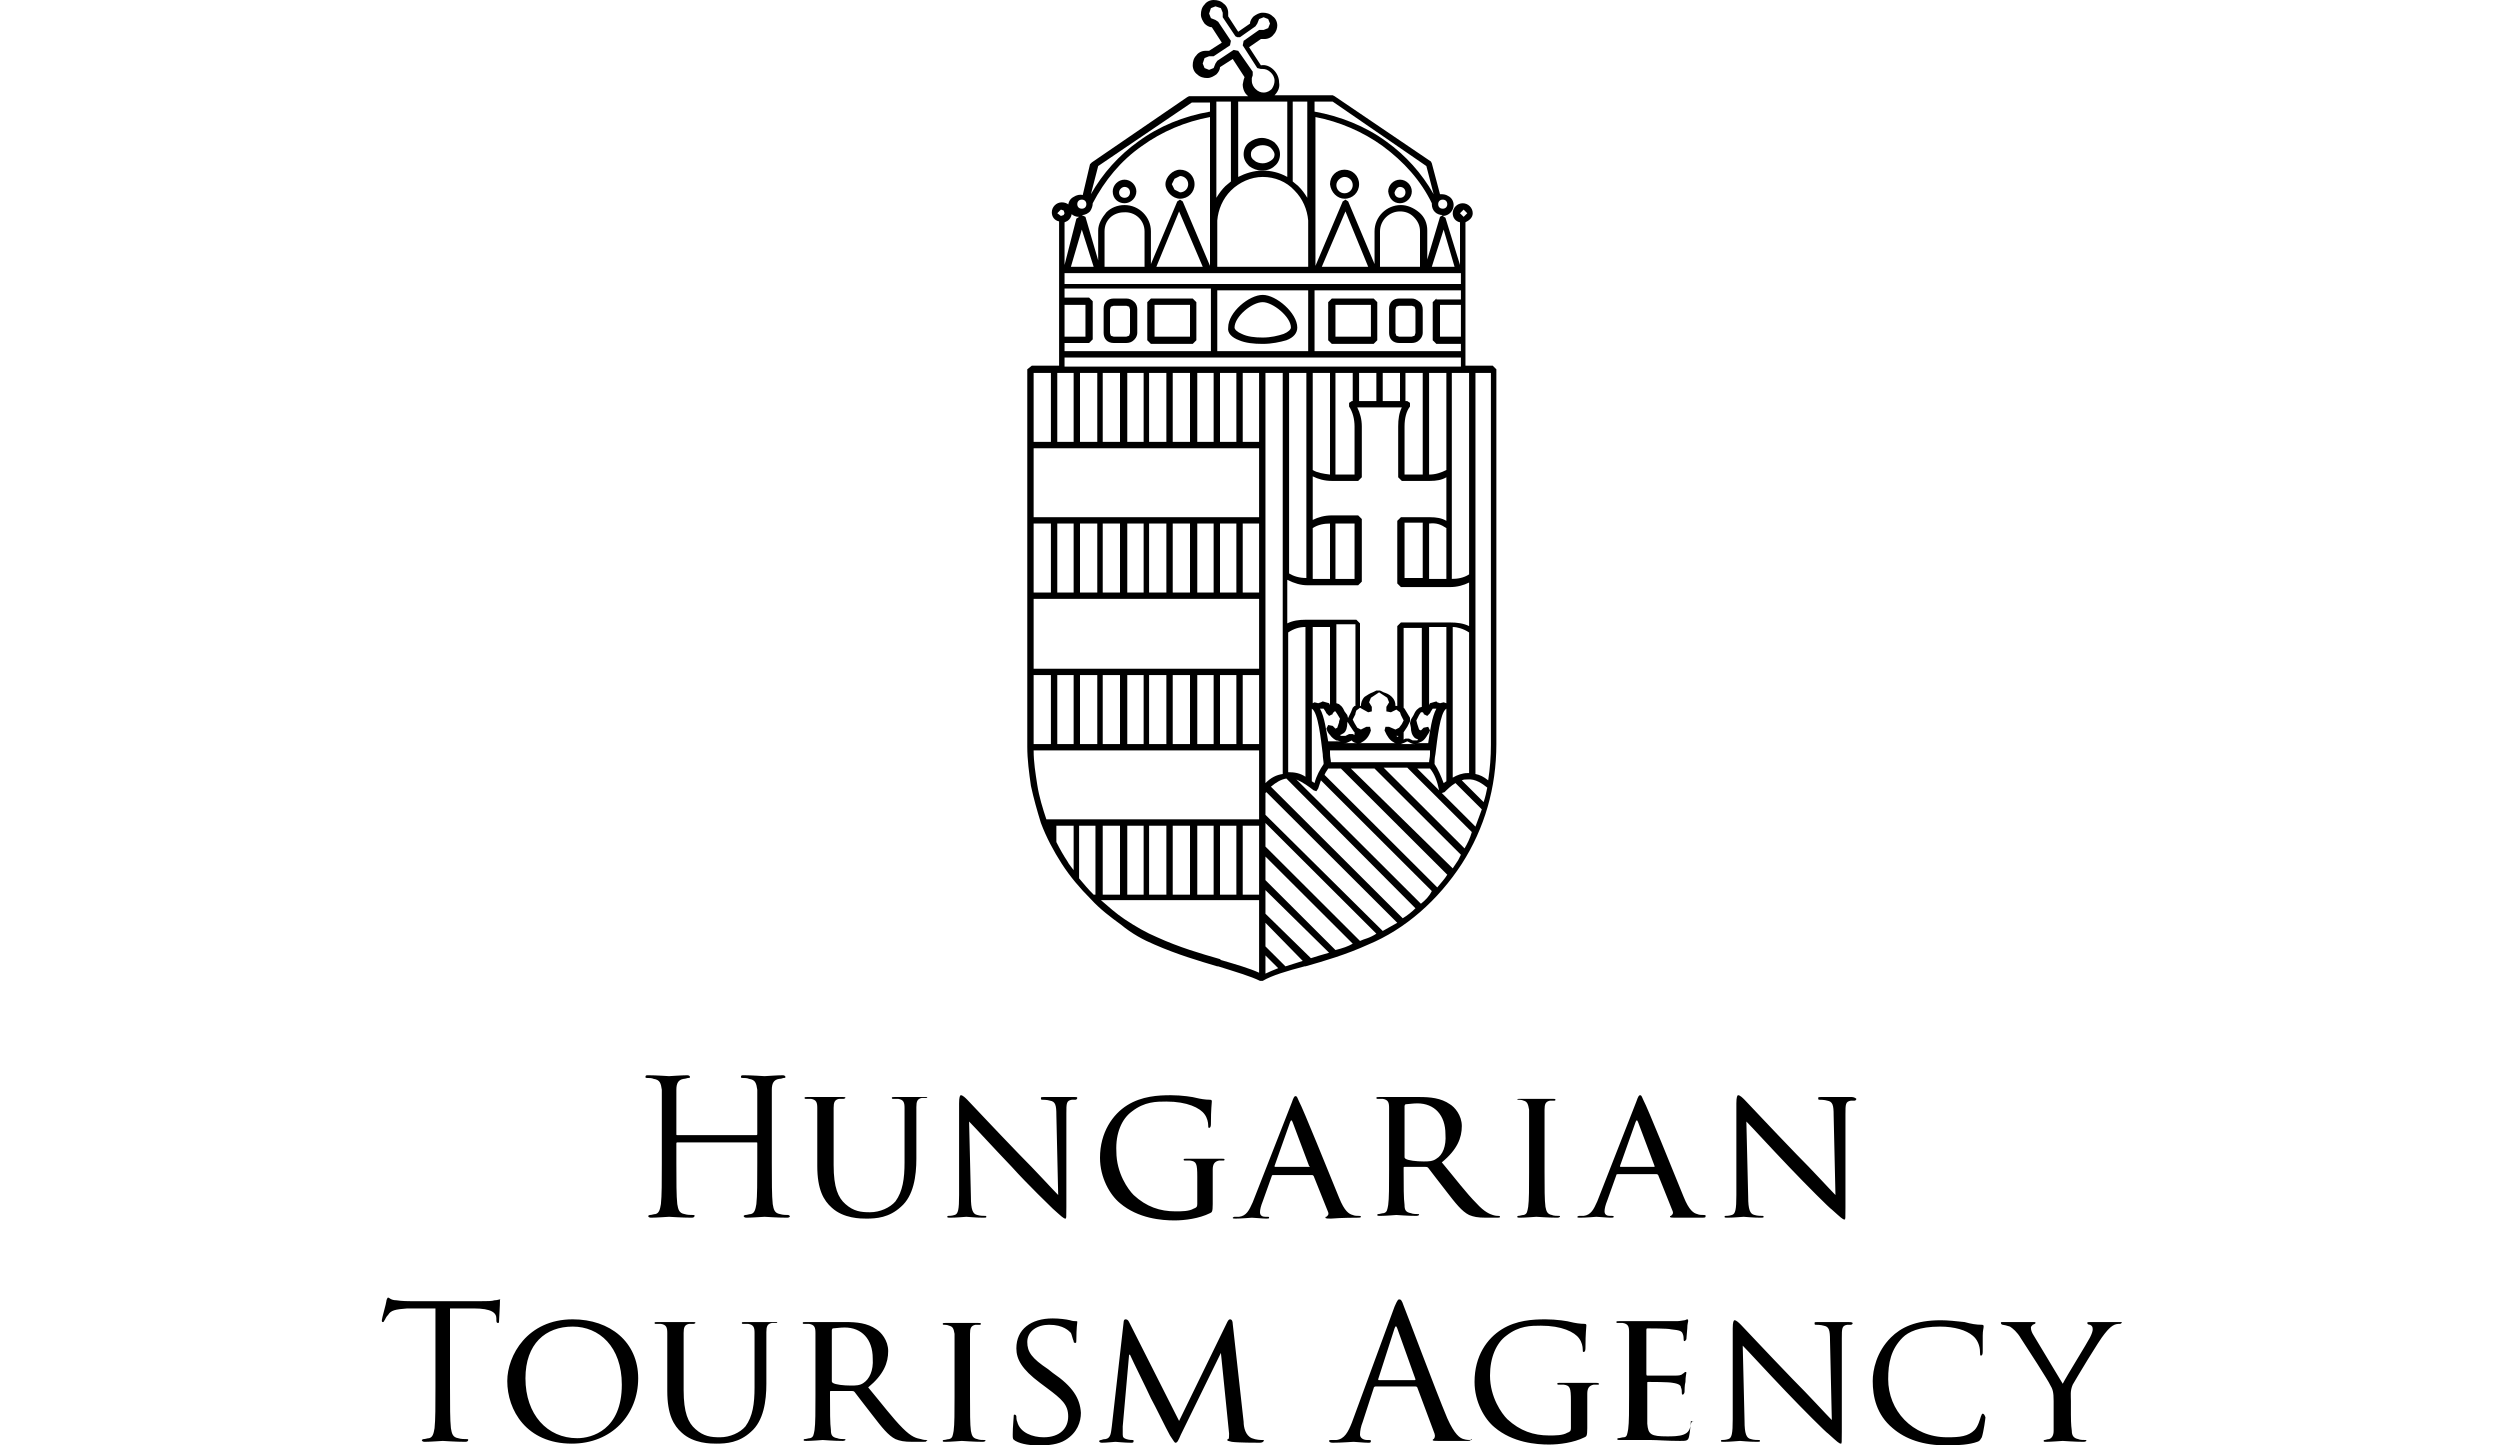
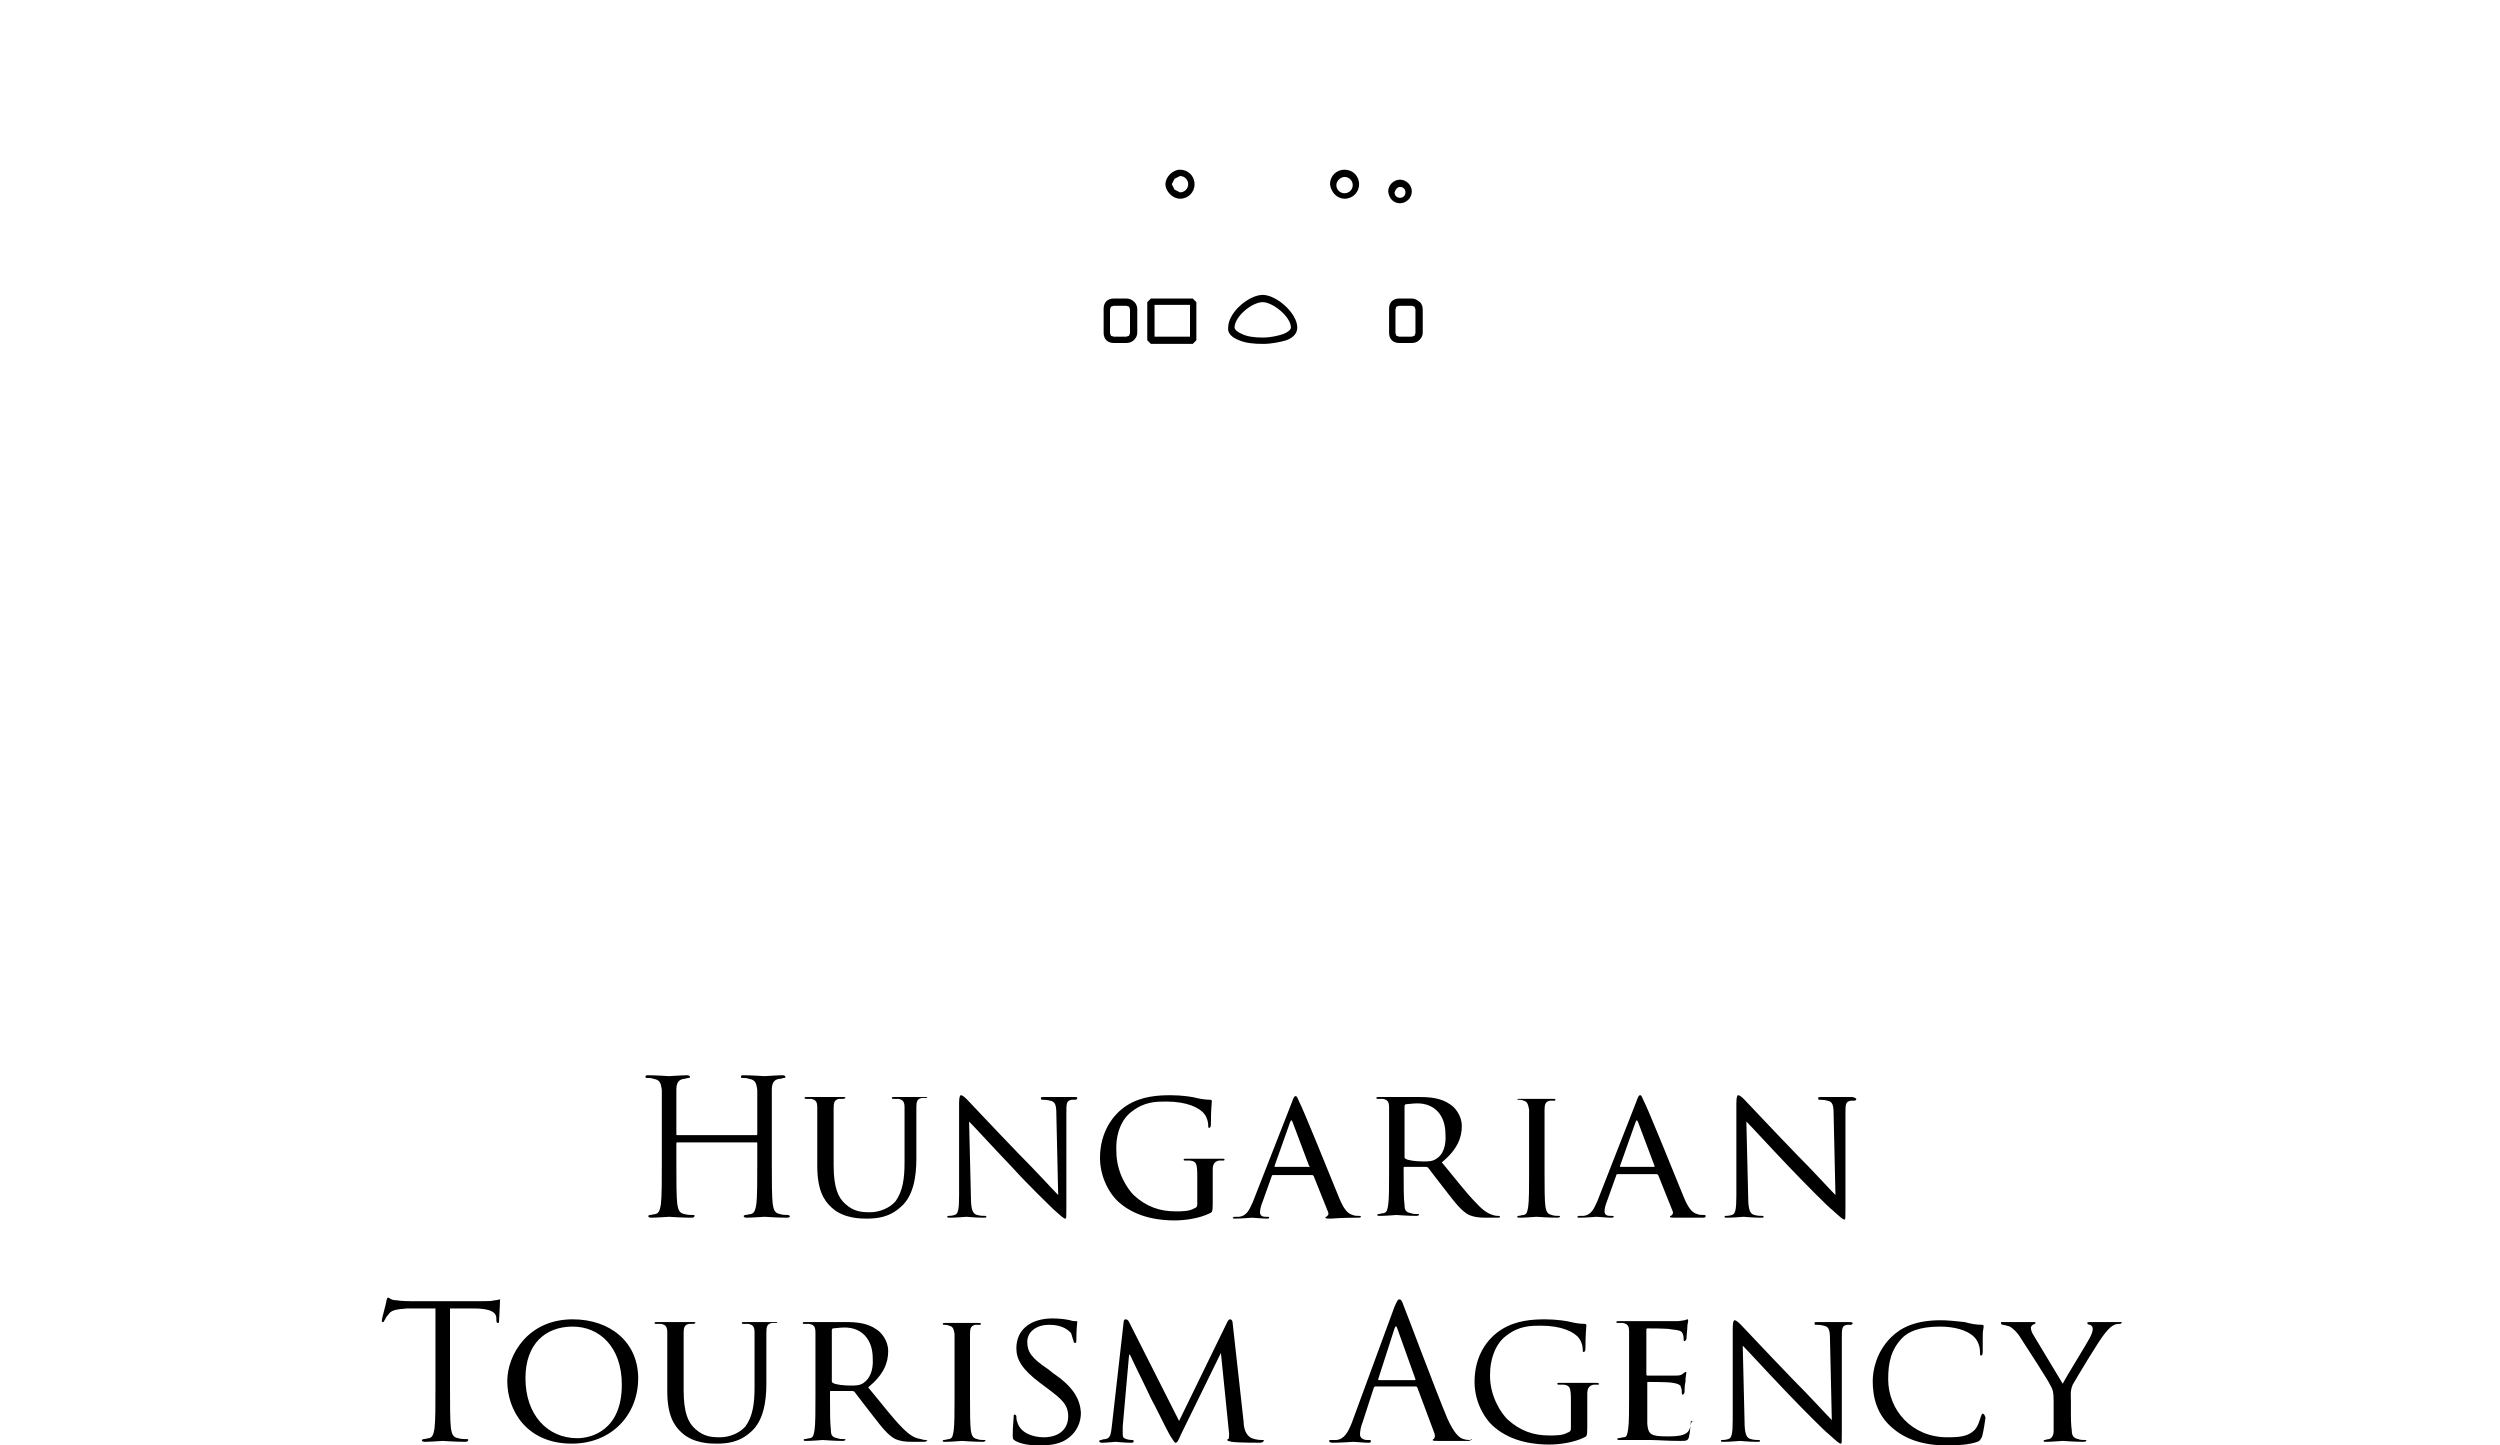
<svg xmlns="http://www.w3.org/2000/svg" width="275" height="159" viewBox="0 0 275 159">
  <g transform="translate(42)">
-     <path d="M104.5 32.838L104.1 33.237 104.1 37.429 104.5 37.829 109.1 37.829 109.5 37.429 109.5 33.237 109.1 32.838 104.5 32.838zM108.8 37.03L104.9 37.03 104.9 33.537 108.8 33.537 108.8 37.03zM81.7 22.358C82.4 22.358 83 21.759 83 21.06 83 20.362 82.4 19.763 81.7 19.763 81 19.763 80.4 20.362 80.4 21.06 80.4 21.859 81 22.358 81.7 22.358zM81.7 20.561C82 20.561 82.3 20.761 82.3 21.16 82.3 21.46 82.1 21.759 81.7 21.759 81.4 21.759 81.1 21.559 81.1 21.16 81.1 20.861 81.4 20.561 81.7 20.561zM98.2 18.266C98.6 17.966 98.8 17.467 98.8 16.968 98.8 16.469 98.6 16.07 98.2 15.67 97.8 15.371 97.3 15.171 96.8 15.171 96.3 15.171 95.8 15.371 95.4 15.67 95 15.97 94.8 16.469 94.8 16.968 94.8 17.467 95 17.866 95.4 18.266 95.8 18.565 96.3 18.765 96.8 18.765 97.4 18.765 97.9 18.565 98.2 18.266zM95.6 16.968C95.6 16.669 95.7 16.469 96 16.269 96.2 16.07 96.6 15.97 96.9 15.97 97.2 15.97 97.6 16.07 97.8 16.269 98 16.469 98.2 16.768 98.2 16.968 98.2 17.267 98.1 17.467 97.8 17.667 97.5 17.866 97.2 17.966 96.9 17.966 96.6 17.966 96.2 17.866 96 17.667 95.7 17.467 95.6 17.267 95.6 16.968z" />
-     <path d="M85,103.904 C87.5,105.002 89.9,105.701 91.9,106.299 L92,106.299 C93.9,106.898 95.6,107.397 96.6,107.896 L96.9,107.896 C97.9,107.298 99.6,106.798 101.5,106.299 L101.6,106.299 C103.7,105.701 106.1,105.002 108.5,103.904 C112.6,102.207 116.2,99.013 118.8,95.021 C121.3,91.128 122.6,86.637 122.6,81.846 L122.6,40.623 L122.2,40.224 L119.2,40.224 L119.2,24.653 C119.2,24.554 119.2,24.554 119.2,24.454 C119.6,24.254 120,23.955 120,23.456 C120,22.857 119.5,22.358 118.9,22.358 C118.3,22.358 117.8,22.857 117.8,23.456 C117.8,23.955 118.1,24.354 118.6,24.454 C118.6,24.554 118.6,24.554 118.6,24.653 L118.6,29.145 L117,23.955 L116.7,23.755 C117.4,23.755 117.9,23.156 117.9,22.557 C117.9,22.158 117.7,21.759 117.3,21.559 C117,21.36 116.7,21.36 116.4,21.36 L115.5,17.966 L115.4,17.766 L104.8,10.58 L104.6,10.48 L98.1,10.48 L98.2,10.48 C98.6,10.081 98.8,9.582 98.7,9.083 C98.7,8.584 98.5,8.085 98.1,7.685 C97.7,7.286 97.2,7.087 96.7,7.186 L96.7,7.186 L95.4,5.19 L96.7,4.292 L96.8,4.292 L97.1,4.292 C97.5,4.292 97.9,4.092 98.1,3.793 C98.4,3.493 98.5,3.094 98.5,2.795 C98.5,2.395 98.3,1.996 98,1.797 C97.7,1.497 97.3,1.397 96.9,1.397 C96.5,1.397 96.2,1.597 95.9,1.797 C95.7,1.996 95.5,2.296 95.5,2.595 L94.2,3.493 L93.1,1.797 L93.1,1.697 L93.1,1.397 C93.1,0.998 92.9,0.599 92.6,0.399 C92.3,0.1 91.9,7.09204614e-15 91.5,7.09204614e-15 C91.1,7.09204614e-15 90.7,0.2 90.5,0.499 C90.2,0.798 90.1,1.198 90.1,1.597 C90.1,1.996 90.3,2.296 90.5,2.595 C90.7,2.795 91,2.994 91.3,2.994 L92.4,4.691 L91,5.589 L90.9,5.589 L90.6,5.589 C90.2,5.589 89.8,5.789 89.6,6.089 C89.3,6.388 89.2,6.787 89.2,7.186 C89.2,7.586 89.4,7.985 89.7,8.185 C90,8.484 90.4,8.584 90.8,8.584 C91.2,8.584 91.5,8.384 91.8,8.185 C92,7.985 92.2,7.685 92.2,7.386 L93.6,6.488 L94.9,8.484 L94.8,8.783 L94.7,9.282 C94.7,9.782 94.9,10.281 95.3,10.58 L88.8,10.58 L88.6,10.68 L78.1,17.866 L77.9,18.066 L77.1,21.46 C76.8,21.36 76.4,21.46 76.1,21.659 C75.7,21.859 75.5,22.258 75.5,22.657 C75.5,23.356 76,23.855 76.7,23.855 L76.4,24.055 L75.1,29.145 L75.1,24.653 C75.1,24.554 75.1,24.554 75.1,24.454 C75.3,24.354 75.4,24.354 75.6,24.154 C75.8,23.955 75.9,23.655 75.9,23.356 C75.9,23.056 75.8,22.757 75.6,22.557 C75.4,22.358 75.1,22.258 74.8,22.258 C74.2,22.258 73.7,22.757 73.7,23.356 C73.7,23.855 74,24.254 74.5,24.354 C74.5,24.354 74.5,24.454 74.5,24.554 L74.5,40.224 L71.5,40.224 L71,40.623 L71,82.145 L71,82.245 L71,82.145 C71,83.542 71.2,85.04 71.4,86.437 C71.7,87.834 72.1,89.232 72.5,90.529 L72.5,90.529 C73.1,92.126 73.9,93.623 74.8,95.021 C75.7,96.418 76.8,97.716 78,98.913 C79,100.011 80.2,100.91 81.3,101.708 C82.5,102.706 83.8,103.405 85,103.904 Z M96.5,98.414 L94.7,98.414 L94.7,90.829 L96.5,90.829 L96.5,98.414 Z M96.5,81.846 L94.7,81.846 L94.7,74.26 L96.5,74.26 L96.5,81.846 Z M96.5,65.177 L94.7,65.177 L94.7,57.591 L96.5,57.591 L96.5,65.177 Z M96.5,48.608 L94.7,48.608 L94.7,41.023 L96.5,41.023 L96.5,48.608 Z M97.2,107.098 L97.2,105.102 L98.6,106.499 C98.1,106.699 97.6,106.898 97.2,107.098 Z M101.3,105.701 C100.7,105.9 100,106.1 99.4,106.299 L97.2,104.104 L97.2,101.508 L101.3,105.701 L101.3,105.701 Z M102.2,105.401 L97.2,100.51 L97.2,97.915 L104.2,104.802 C103.5,105.002 102.8,105.202 102.2,105.401 Z M104.9,104.503 L97.2,96.817 L97.2,94.222 L106.8,103.804 C106.3,104.104 105.7,104.303 104.9,104.503 Z M108.4,103.205 C108.1,103.305 107.8,103.405 107.6,103.505 L97.2,93.124 L97.2,90.529 L109.4,102.706 C109.1,102.906 108.7,103.105 108.4,103.205 Z M110.1,102.407 L97.2,89.631 L97.2,87.235 L97.3,87.136 L111.7,101.508 C111.2,101.808 110.6,102.107 110.1,102.407 Z M97.2,86.137 L97.2,41.023 L99.1,41.023 L99.1,85.139 C98.4,85.239 97.8,85.539 97.2,86.137 Z M112.3,101.009 L97.8,86.537 C98.4,86.038 98.9,85.738 99.5,85.638 L113.7,99.911 C113.3,100.311 112.8,100.71 112.3,101.009 Z M101.8,64.379 L107.4,64.379 L107.8,63.979 L107.8,57.092 L107.4,56.693 L104.5,56.693 C103.7,56.693 103,56.893 102.4,57.192 L102.4,52.401 C103,52.701 103.7,52.9 104.5,52.9 L107.4,52.9 L107.8,52.501 L107.8,46.911 C107.8,46.113 107.6,45.414 107.3,44.815 L112.2,44.815 C111.9,45.414 111.8,46.113 111.8,46.911 L111.8,52.501 L112.2,52.9 L115.3,52.9 C116,52.9 116.6,52.8 117.1,52.501 L117.1,57.292 C116.6,56.992 116,56.893 115.3,56.893 L112.1,56.893 L111.7,57.292 L111.7,64.179 L112.1,64.578 L117.5,64.578 C118.3,64.578 119,64.379 119.6,64.079 L119.6,68.87 C119,68.571 118.3,68.471 117.5,68.471 L112.1,68.471 L111.7,68.87 L111.7,77.653 L111.5,77.653 L111.5,77.653 L111.5,77.653 C111.5,77.254 111.4,76.955 111.1,76.655 C110.8,76.356 110.5,76.256 110.2,76.156 L110.2,76.156 L109.8,75.957 L109.4,75.957 L109,76.156 L109,76.156 C108.7,76.256 108.4,76.456 108.1,76.655 C107.8,76.955 107.7,77.354 107.7,77.653 L107.7,77.653 L107.7,77.653 L107.6,77.653 L107.6,68.571 L107.2,68.171 L101.6,68.171 C100.9,68.171 100.2,68.271 99.6,68.571 L99.6,63.78 C100.4,64.179 101.1,64.379 101.8,64.379 Z M99.8,63.081 L99.8,41.023 L101.7,41.023 L101.7,63.58 C100.9,63.58 100.3,63.38 99.8,63.081 Z M102.4,63.68 L102.4,58.09 C103,57.691 103.7,57.591 104.3,57.591 L104.3,63.68 L102.4,63.68 Z M104.9,63.68 L104.9,57.591 L107,57.591 L107,63.68 L104.9,63.68 Z M102.4,51.702 L102.4,41.023 L104.3,41.023 L104.3,52.202 C103.5,52.102 102.9,52.002 102.4,51.702 Z M106.4,44.716 C106.8,45.315 107,46.113 107,46.911 L107,52.202 L104.9,52.202 L104.9,41.023 L106.8,41.023 L106.8,44.117 L106.7,44.117 L106.4,44.316 L106.4,44.716 Z M107.5,44.117 L107.5,41.023 L109.4,41.023 L109.4,44.117 L107.5,44.117 Z M110.1,44.117 L110.1,41.023 L112,41.023 L112,44.117 L110.1,44.117 Z M112.8,44.117 L112.6,44.117 L112.6,41.023 L114.5,41.023 L114.5,52.202 L112.5,52.202 L112.5,46.911 C112.5,46.013 112.7,45.215 113.1,44.716 L113.1,44.316 L112.8,44.117 Z M115.2,52.202 L115.2,41.023 L117.1,41.023 L117.1,51.702 C116.5,52.002 115.9,52.202 115.2,52.202 L115.2,52.202 Z M117.1,58.09 L117.1,63.68 L115.2,63.68 L115.2,57.591 L115.2,57.591 C116,57.492 116.5,57.691 117.1,58.09 Z M114.5,57.492 L114.5,63.58 L112.5,63.58 L112.5,57.492 L114.5,57.492 Z M119.6,69.569 L119.6,85.04 L119.4,85.04 C118.9,85.04 118.3,85.239 117.8,85.539 L117.8,68.97 C118.3,68.97 119,69.169 119.6,69.569 Z M103.5,82.944 C103.5,83.343 103.6,83.742 103.6,84.041 C103.2,84.64 102.8,85.339 102.6,86.137 L102.3,85.938 L102.3,77.953 C103,78.352 103.3,81.347 103.5,82.944 Z M102.4,77.354 L102.4,68.97 L104.3,68.97 L104.3,77.554 L104.2,77.354 L103.5,77.154 L103.3,77.254 L103,77.354 L102.6,77.254 L102.4,77.354 Z M103.2,77.953 L103.5,77.953 L103.5,77.953 L103.6,77.953 L103.8,78.252 L103.9,78.452 L104.2,78.751 L104.6,78.552 L104.6,78.452 L104.6,78.452 L104.7,78.352 L104.6,78.352 L104.7,78.352 L104.7,78.352 L104.8,78.252 L104.8,78.252 L104.7,78.252 L104.7,78.252 L104.7,78.252 L104.9,78.252 L104.9,78.252 L105.1,78.552 L105.4,79.051 L105.3,79.35 L105.3,79.45 L105.1,80.049 L104.9,80.149 L104.6,79.849 L104.1,79.75 L103.9,80.149 C104,80.448 104.1,80.648 104.3,80.847 C104.5,81.147 104.8,81.347 105,81.446 C105.2,81.446 105.3,81.546 105.5,81.546 L104.1,81.546 C103.9,80.448 103.7,78.851 103.2,77.953 Z M108.5,78.352 L108.9,78.252 L108.9,77.753 L108.6,77.254 L108.8,76.755 L109.4,76.356 L109.4,76.356 L109.7,76.156 L110,76.356 L110.6,76.755 L110.8,77.254 L110.5,77.753 L110.5,78.252 L111,78.352 L111,78.352 L111.6,78.053 L112,78.352 L112.1,78.652 L112.1,78.652 L112.4,79.25 L112.2,79.65 L112.2,79.65 L112.2,79.65 L111.9,80.049 L111.5,80.249 L110.8,79.949 L110.4,79.949 L110.3,80.348 C110.6,81.047 110.9,81.446 111.3,81.646 C111.4,81.746 111.5,81.746 111.6,81.746 L107.5,81.746 C107.6,81.746 107.7,81.746 107.8,81.646 C108.2,81.446 108.6,81.047 108.8,80.348 L108.7,79.949 L108.3,79.949 L107.7,80.249 L107.3,80.049 L107,79.55 L106.8,79.151 L107.1,78.552 L107.1,78.452 L107.2,78.153 L107.6,77.853 L108.5,78.352 L108.5,78.352 L108.5,78.352 L108.5,78.352 Z M113.1,78.951 L112.8,78.452 L112.5,77.953 L112.4,77.853 L112.4,69.07 L114.4,69.07 L114.4,77.753 L114.1,77.853 L114,77.953 C113.7,78.153 113.6,78.452 113.5,78.652 L113.2,79.151 L113.1,79.55 L113.2,80.049 C113.2,80.448 113.3,80.847 113.6,81.147 C113.7,81.247 113.8,81.247 114,81.347 L113.9,81.446 L113.4,81.446 L113,81.247 L112.6,81.247 L112.4,81.347 L112.4,80.548 L112.8,79.949 L113.1,79.35 L113.1,78.951 Z M112.8,81.546 L113.2,81.746 C113.4,81.846 113.5,81.846 113.7,81.846 L112.1,81.846 C112.4,81.746 112.6,81.646 112.8,81.546 Z M111.8,80.947 L111.8,81.047 L111.7,81.047 L111.6,80.947 L111.8,80.947 Z M107.3,81.746 L105.8,81.746 C106,81.746 106.1,81.746 106.3,81.646 L106.7,81.446 C106.8,81.646 107.1,81.746 107.3,81.746 Z M107,77.653 L106.8,77.853 L106.6,78.352 L106.3,78.951 L106.2,79.35 L106.5,79.849 L106.9,80.448 L107,80.548 L107,80.847 L106.8,80.748 L106.4,80.748 L106,80.947 L105.5,80.947 L105.4,80.847 C105.5,80.847 105.6,80.748 105.8,80.648 C106.1,80.448 106.2,79.949 106.2,79.55 L106.3,79.051 L106.2,78.652 L105.9,78.252 C105.8,78.053 105.7,77.753 105.4,77.554 L105.3,77.454 L105.3,77.454 L105.3,77.454 L105,77.354 L105,68.67 L107.1,68.67 L107.1,77.653 L107,77.653 Z M104.2,82.544 L115.3,82.544 L115.3,82.744 L115.3,82.844 L115.3,82.944 C115.3,83.343 115.2,83.542 115.2,83.842 L104.4,83.842 C104.4,83.542 104.3,83.343 104.3,82.844 L104.3,82.644 L104.3,82.544 L104.2,82.544 Z M113.7,81.746 C113.9,81.746 114,81.746 114.2,81.646 C114.5,81.546 114.7,81.347 114.9,81.047 C115,80.847 115.2,80.648 115.3,80.348 L115.1,79.949 L114.6,80.049 L114.3,80.348 L114.1,80.249 L113.9,79.65 L113.8,79.25 L114.1,78.652 L114.3,78.352 L114.3,78.352 L114.5,78.352 L114.5,78.352 L114.5,78.352 L114.5,78.352 L114.5,78.352 L114.6,78.352 L114.5,78.352 L114.6,78.452 L114.6,78.552 L115,78.751 L115.3,78.452 L115.4,78.252 L115.6,77.953 L115.7,77.953 L115.8,77.953 L116,77.953 C115.5,78.851 115.3,80.448 115.1,81.746 L113.7,81.746 Z M115.9,82.944 C116.1,81.347 116.4,78.352 117.1,77.953 L117.1,85.938 L116.8,86.137 C116.5,85.339 116.2,84.64 115.8,84.041 C115.8,83.742 115.8,83.443 115.9,82.944 Z M116.8,77.254 L116.4,77.354 L116.1,77.254 L116,77.154 L115.3,77.354 L115.2,77.554 L115.2,68.97 L117.1,68.97 L117.1,77.354 L116.8,77.254 Z M101.6,68.97 L101.6,85.439 C101,85.04 100.4,84.94 99.7,84.94 L99.7,69.569 C100.3,69.169 100.9,68.97 101.6,68.97 Z M114.3,99.412 L100.6,85.738 C101.3,86.038 102,86.537 102.5,86.936 L102.8,87.036 L103,86.736 C103.1,86.437 103.2,86.137 103.3,85.838 L115.5,98.015 C115.2,98.614 114.8,99.013 114.3,99.412 Z M116.1,97.616 L103.7,85.239 C103.8,84.94 104,84.74 104.1,84.54 L105.5,84.54 L117.2,96.218 C116.9,96.718 116.5,97.117 116.1,97.616 Z M118.4,94.621 C118.2,94.921 118,95.22 117.8,95.52 L106.6,84.54 L109.2,84.54 L118.7,94.023 C118.6,94.222 118.5,94.422 118.4,94.621 Z M119.1,93.324 L110.2,84.441 L112.8,84.441 L119.9,91.527 C119.7,92.226 119.4,92.825 119.1,93.324 Z M120.3,90.928 L113.9,84.54 L115.3,84.54 C115.8,85.139 116.1,85.938 116.3,86.936 L116.6,87.235 L116.9,87.136 C117.2,86.836 117.6,86.437 118.1,86.137 L121,89.032 C120.8,89.631 120.5,90.33 120.3,90.928 Z M121.2,88.234 L118.8,85.838 C119,85.738 119.2,85.738 119.4,85.738 C120.3,85.638 121.1,86.237 121.6,86.637 C121.5,87.136 121.4,87.635 121.2,88.234 Z M120.3,41.023 L122,41.023 L122,81.945 C122,83.243 121.9,84.54 121.7,85.838 C121.2,85.439 120.8,85.239 120.3,85.139 L120.3,41.023 L120.3,41.023 Z M118.6,23.456 L119,23.056 L119.4,23.456 L119,23.855 L118.6,23.456 Z M119.6,41.023 L119.6,63.181 C119,63.58 118.3,63.68 117.7,63.68 L117.7,57.991 L117.7,57.891 L117.7,51.902 L117.7,51.802 L117.7,41.023 L119.6,41.023 Z M116,32.838 L115.6,33.237 L115.6,37.429 L116,37.829 L118.7,37.829 L118.7,38.627 L102.6,38.627 L102.6,31.94 L118.7,31.94 L118.7,32.938 L116,32.938 L116,32.838 Z M118.7,33.537 L118.7,37.03 L116.4,37.03 L116.4,33.537 L118.7,33.537 Z M118,29.345 L115.5,29.345 L116.8,25.252 L118,29.345 Z M116.7,21.959 C117,21.959 117.2,22.158 117.2,22.458 C117.2,22.757 117,22.957 116.7,22.957 C116.4,22.957 116.2,22.757 116.2,22.458 C116.2,22.158 116.4,21.959 116.7,21.959 Z M102.6,11.179 L104.6,11.179 L114.9,18.266 L115.7,21.36 C114.4,19.064 112.6,17.068 110.5,15.571 C108.2,13.874 105.4,12.776 102.6,12.277 L102.6,11.179 L102.6,11.179 Z M110.1,16.07 C112.4,17.766 114.3,19.863 115.5,22.358 L115.5,22.458 C115.5,23.156 116,23.655 116.7,23.655 L116.4,23.855 L115,28.546 L115,25.352 C115,24.554 114.7,23.855 114.1,23.356 C113.5,22.857 112.8,22.557 112.1,22.557 C110.5,22.557 109.2,23.855 109.2,25.452 L109.2,29.045 L106.3,22.158 L106,21.959 L105.7,22.158 L102.7,29.245 L102.7,29.245 L102.7,12.876 C105.3,13.375 107.9,14.473 110.1,16.07 Z M114.2,25.452 L114.2,29.345 L109.8,29.345 L109.8,25.452 C109.8,24.254 110.8,23.256 112,23.256 C112.6,23.256 113.1,23.456 113.5,23.855 C114,24.354 114.2,24.853 114.2,25.452 Z M108.5,29.345 L103.4,29.345 L106,23.256 L108.5,29.345 Z M100.3,11.179 L101.8,11.179 L101.8,21.759 C101.5,21.26 101.2,20.861 100.8,20.461 L100.2,19.962 L100.2,11.179 L100.3,11.179 Z M94.2,5.589 L93.7,5.49 L91.9,6.687 L91.7,6.987 L91.5,7.486 L91,7.685 L90.5,7.486 L90.3,6.987 L90.5,6.388 L91,6.188 L91.1,6.188 L91.2,6.188 L91.5,6.188 L93.3,4.991 L93.4,4.492 L92,2.395 L91.7,2.196 L91.2,1.996 L91,1.497 L91.2,0.898 L91.7,0.699 L92.3,0.898 L92.5,1.397 L92.5,1.497 L92.5,1.597 L92.5,1.896 L93.9,3.992 L94.1,4.092 L94.4,4.092 L96.1,2.895 L96.3,2.595 L96.5,2.096 L97,1.896 L97.5,2.096 L97.7,2.595 L97.5,3.094 L97,3.294 L96.9,3.294 L96.8,3.294 L96.5,3.294 L94.8,4.492 L94.7,4.991 L96.3,7.486 L96.7,7.586 L96.8,7.586 L96.9,7.586 C97.2,7.586 97.5,7.685 97.8,7.985 C98,8.185 98.2,8.484 98.2,8.883 C98.2,9.183 98.1,9.482 97.9,9.782 C97.7,9.981 97.4,10.181 97,10.181 C96.7,10.181 96.4,10.081 96.1,9.782 C95.9,9.582 95.7,9.282 95.7,8.883 L95.7,8.584 L95.8,8.284 L95.8,7.885 L94.2,5.589 Z M94.1,11.179 L99.6,11.179 L99.6,19.463 C98.7,18.964 97.8,18.765 96.9,18.765 C95.9,18.765 95,19.064 94.2,19.463 L94.2,11.179 L94.1,11.179 Z M91.9,11.179 L93.4,11.179 L93.4,19.962 L92.8,20.461 C92.4,20.861 92.1,21.26 91.8,21.759 L91.8,11.179 L91.9,11.179 Z M91.9,24.254 C92,23.056 92.5,21.859 93.4,20.96 C94.3,20.062 95.6,19.463 96.9,19.463 C98.2,19.463 99.5,19.962 100.4,20.96 C101.3,21.859 101.8,23.056 101.9,24.254 L101.9,29.345 L91.9,29.345 L91.9,24.254 Z M78.8,18.266 L89.1,11.279 L91.1,11.279 L91.1,12.277 C88.2,12.776 85.5,13.874 83.2,15.571 C81.1,17.068 79.3,19.064 78,21.36 L78.8,18.266 Z M78.2,22.358 C79.5,19.863 81.3,17.667 83.6,16.07 C85.8,14.473 88.4,13.375 91.1,12.876 L91.1,29.245 L91.1,29.245 L88.1,22.158 L87.8,21.959 L87.5,22.158 L84.6,29.045 L84.6,25.452 C84.6,23.855 83.3,22.557 81.7,22.557 C80.9,22.557 80.2,22.857 79.7,23.356 C79.2,23.955 78.8,24.653 78.8,25.352 L78.8,28.646 L77.4,23.855 L77,23.655 C77.4,23.655 77.7,23.456 77.9,23.256 C78.1,22.957 78.2,22.657 78.2,22.358 Z M90.3,29.345 L85.2,29.345 L87.7,23.256 L90.3,29.345 Z M83.9,25.452 L83.9,29.345 L79.5,29.345 L79.5,25.452 C79.5,24.853 79.7,24.354 80.1,23.955 C80.5,23.556 81.1,23.356 81.6,23.356 C82.9,23.256 83.9,24.254 83.9,25.452 Z M76.5,22.458 C76.5,22.158 76.7,21.959 77,21.959 C77.3,21.959 77.5,22.158 77.5,22.458 C77.5,22.757 77.3,22.957 77,22.957 C76.7,22.957 76.5,22.757 76.5,22.458 Z M77,25.252 L78.3,29.345 L75.8,29.345 L77,25.252 Z M75.1,30.043 L118.7,30.043 L118.7,31.241 L75.1,31.241 L75.1,30.043 Z M101.9,31.94 L101.9,38.627 L91.9,38.627 L91.9,31.94 L101.9,31.94 Z M75.1,33.537 L77.4,33.537 L77.4,37.03 L75.1,37.03 L75.1,33.537 Z M75.1,37.729 L77.8,37.729 L78.2,37.33 L78.2,33.137 L77.8,32.738 L75.1,32.738 L75.1,31.74 L91.2,31.74 L91.2,38.627 L75.1,38.627 L75.1,37.729 Z M75.1,39.326 L118.7,39.326 L118.7,40.324 L75.1,40.324 L75.1,39.326 Z M94,41.023 L94,48.608 L92.2,48.608 L92.2,41.023 L94,41.023 Z M91.5,41.023 L91.5,48.608 L89.7,48.608 L89.7,41.023 L91.5,41.023 Z M88.9,41.023 L88.9,48.608 L87,48.608 L87,41.023 L88.9,41.023 Z M86.3,41.023 L86.3,48.608 L84.4,48.608 L84.4,41.023 L86.3,41.023 Z M83.8,41.023 L83.8,48.608 L82,48.608 L82,41.023 L83.8,41.023 Z M81.2,41.023 L81.2,48.608 L79.3,48.608 L79.3,41.023 L81.2,41.023 Z M78.7,41.023 L78.7,48.608 L76.8,48.608 L76.8,41.023 L78.7,41.023 Z M74.3,23.456 L74.7,23.056 L75,23.156 L75,23.156 L75.1,23.456 L75,23.655 L74.7,23.755 L74.3,23.456 Z M74.2,41.023 L76.1,41.023 L76.1,48.608 L74.3,48.608 L74.3,41.023 L74.2,41.023 Z M71.7,41.023 L73.6,41.023 L73.6,48.608 L71.7,48.608 L71.7,41.023 Z M71.7,49.307 L96.5,49.307 L96.5,56.893 L71.7,56.893 L71.7,49.307 Z M94,57.591 L94,65.177 L92.2,65.177 L92.2,57.591 L94,57.591 Z M91.5,57.591 L91.5,65.177 L89.7,65.177 L89.7,57.591 L91.5,57.591 Z M88.9,57.591 L88.9,65.177 L87,65.177 L87,57.591 L88.9,57.591 Z M86.3,57.591 L86.3,65.177 L84.4,65.177 L84.4,57.591 L86.3,57.591 Z M83.8,57.591 L83.8,65.177 L82,65.177 L82,57.591 L83.8,57.591 Z M81.2,57.591 L81.2,65.177 L79.3,65.177 L79.3,57.591 L81.2,57.591 Z M78.7,57.591 L78.7,65.177 L76.8,65.177 L76.8,57.591 L78.7,57.591 Z M76.1,57.591 L76.1,65.177 L74.3,65.177 L74.3,57.591 L76.1,57.591 Z M71.7,57.591 L73.6,57.591 L73.6,65.177 L71.7,65.177 L71.7,57.591 Z M71.7,65.876 L96.5,65.876 L96.5,73.561 L71.7,73.561 L71.7,65.876 Z M94,74.26 L94,81.846 L92.2,81.846 L92.2,74.26 L94,74.26 Z M91.5,74.26 L91.5,81.846 L89.7,81.846 L89.7,74.26 L91.5,74.26 Z M88.9,74.26 L88.9,81.846 L87,81.846 L87,74.26 L88.9,74.26 Z M86.3,74.26 L86.3,81.846 L84.4,81.846 L84.4,74.26 L86.3,74.26 Z M83.8,74.26 L83.8,81.846 L82,81.846 L82,74.26 L83.8,74.26 Z M81.2,74.26 L81.2,81.846 L79.3,81.846 L79.3,74.26 L81.2,74.26 Z M78.7,74.26 L78.7,81.846 L76.8,81.846 L76.8,74.26 L78.7,74.26 Z M76.1,74.26 L76.1,81.846 L74.3,81.846 L74.3,74.26 L76.1,74.26 Z M71.7,74.26 L73.6,74.26 L73.6,81.846 L71.7,81.846 L71.7,74.26 Z M72.1,86.337 C71.9,85.04 71.7,83.842 71.7,82.544 L96.5,82.544 L96.5,90.13 L73.1,90.13 C72.7,88.932 72.3,87.635 72.1,86.337 Z M94,90.829 L94,98.414 L92.2,98.414 L92.2,90.829 L94,90.829 Z M91.5,90.829 L91.5,98.414 L89.7,98.414 L89.7,90.829 L91.5,90.829 Z M88.9,90.829 L88.9,98.414 L87,98.414 L87,90.829 L88.9,90.829 Z M86.3,90.829 L86.3,98.414 L84.4,98.414 L84.4,90.829 L86.3,90.829 Z M83.8,90.829 L83.8,98.414 L82,98.414 L82,90.829 L83.8,90.829 Z M81.2,90.829 L81.2,98.414 L79.3,98.414 L79.3,90.829 L81.2,90.829 Z M76.1,95.719 C75.9,95.42 75.6,95.121 75.4,94.721 C75,94.122 74.6,93.424 74.2,92.625 L74.2,90.829 L76.1,90.829 L76.1,95.719 Z M78.6,98.414 L78.3,98.414 C77.7,97.815 77.2,97.217 76.7,96.618 L76.7,90.829 L78.5,90.829 L78.5,98.414 L78.6,98.414 Z M96.5,99.113 L96.5,106.998 C95.4,106.499 94,106.1 92.3,105.601 L92.2,105.501 C90.1,104.902 87.7,104.203 85.3,103.105 C84.1,102.606 82.9,101.908 81.7,101.109 C80.8,100.51 79.9,99.712 79.1,99.013 L96.5,99.013 L96.5,99.113 Z" />
    <polygon points="110.9 78.352 111 78.352" />
    <path d="M112 22.358C112.7 22.358 113.3 21.759 113.3 21.06 113.3 20.362 112.7 19.763 112 19.763 111.3 19.763 110.7 20.362 110.7 21.06 110.8 21.859 111.3 22.358 112 22.358zM112 20.561C112.3 20.561 112.6 20.761 112.6 21.16 112.6 21.46 112.4 21.759 112 21.759 111.7 21.759 111.4 21.559 111.4 21.16 111.5 20.861 111.7 20.561 112 20.561zM87.8 21.859C88.7 21.859 89.4 21.16 89.4 20.262 89.4 19.363 88.7 18.665 87.8 18.665 87.4 18.665 87 18.864 86.7 19.164 86.4 19.463 86.2 19.863 86.2 20.262 86.2 20.661 86.4 21.06 86.7 21.36 87 21.659 87.4 21.859 87.8 21.859zM87.2 19.663L87.8 19.363C88.3 19.363 88.7 19.763 88.7 20.262 88.7 20.761 88.3 21.16 87.8 21.16L87.2 20.861 86.9 20.262 87.2 19.663zM84.6 32.838L84.2 33.237 84.2 37.429 84.6 37.829 89.2 37.829 89.6 37.429 89.6 33.237 89.2 32.838 84.6 32.838zM88.9 37.03L85 37.03 85 33.537 88.9 33.537 88.9 37.03zM81.9 32.838L80.5 32.838C80.2 32.838 79.9 32.938 79.7 33.137 79.5 33.337 79.4 33.637 79.4 33.936L79.4 36.631C79.4 36.93 79.5 37.23 79.7 37.429 79.9 37.629 80.2 37.729 80.5 37.729L81.9 37.729C82.2 37.729 82.5 37.629 82.7 37.429L82.8 37.33 82.8 37.33C83 37.13 83.1 36.831 83.1 36.631L83.1 34.036C83.1 33.736 83 33.437 82.8 33.237 82.5 32.938 82.2 32.838 81.9 32.838zM82.3 36.631L82.2 36.93 81.9 37.03 80.5 37.03 80.2 36.93 80.1 36.631 80.1 34.036 80.2 33.736 80.5 33.637 81.9 33.637 82.2 33.736 82.3 34.036 82.3 36.631 82.3 36.631zM113.3 32.838L111.9 32.838C111.6 32.838 111.3 32.938 111.1 33.137 110.9 33.337 110.8 33.637 110.8 33.936L110.8 36.631C110.8 36.93 110.9 37.23 111.1 37.429 111.3 37.629 111.6 37.729 111.9 37.729L113.3 37.729C113.6 37.729 113.9 37.629 114.1 37.429L114.2 37.33 114.2 37.33C114.4 37.13 114.5 36.831 114.5 36.631L114.5 34.036C114.5 33.736 114.4 33.437 114.2 33.237 113.8 32.938 113.6 32.838 113.3 32.838zM113.7 36.631L113.6 36.93 113.3 37.03 111.9 37.03 111.6 36.93 111.5 36.631 111.5 34.036 111.6 33.736 111.9 33.637 113.3 33.637 113.6 33.736 113.7 34.036 113.7 36.631zM94.3 37.429C95 37.729 95.9 37.829 96.9 37.829 97.9 37.829 98.8 37.629 99.5 37.429 100.3 37.13 100.7 36.631 100.7 36.032 100.7 34.435 98.4 32.439 96.9 32.439 95.4 32.439 93.1 34.335 93.1 36.032 93 36.631 93.5 37.13 94.3 37.429zM96.9 33.237C98 33.237 100 34.834 100 36.032 100 36.232 99.7 36.531 99.2 36.731 98.6 36.93 97.8 37.13 96.9 37.13 96 37.13 95.2 37.03 94.6 36.731 94.1 36.531 93.8 36.232 93.8 36.032 93.8 34.834 95.7 33.237 96.9 33.237zM105.9 21.859C106.8 21.859 107.5 21.16 107.5 20.262 107.5 19.363 106.8 18.665 105.9 18.665 105 18.665 104.3 19.363 104.3 20.262 104.4 21.16 105.1 21.859 105.9 21.859zM105.9 19.463C106.4 19.463 106.8 19.863 106.8 20.362 106.8 20.861 106.4 21.26 105.9 21.26 105.4 21.26 105 20.861 105 20.362 105 19.863 105.5 19.463 105.9 19.463zM44.7 133.648C44.5 133.648 44.1 133.648 43.8 133.548 43.2 133.448 43.1 133.049 43 132.45 42.9 131.552 42.9 129.955 42.9 127.959L42.9 124.365C42.9 121.171 42.9 120.573 42.9 119.874 42.9 119.175 43.1 118.776 43.7 118.676 44 118.676 44.1 118.576 44.2 118.576 44.3 118.576 44.4 118.576 44.4 118.476 44.4 118.377 44.3 118.277 44.1 118.277 43.5 118.277 42.2 118.377 42.1 118.377 42 118.377 40.7 118.277 39.8 118.277 39.6 118.277 39.5 118.277 39.5 118.476 39.5 118.576 39.6 118.576 39.7 118.576 39.9 118.576 40.2 118.576 40.4 118.676 41.1 118.776 41.2 119.175 41.3 119.874 41.3 120.573 41.3 121.072 41.3 124.365L41.3 124.765C41.3 124.864 41.2 124.864 41.2 124.864L32.5 124.864C32.4 124.864 32.4 124.864 32.4 124.765L32.4 124.365C32.4 121.171 32.4 120.573 32.4 119.874 32.4 119.175 32.6 118.776 33.2 118.676 33.4 118.676 33.6 118.576 33.7 118.576 33.8 118.576 33.9 118.576 33.9 118.476 33.9 118.377 33.8 118.277 33.6 118.277 33 118.277 31.7 118.377 31.6 118.377 31.5 118.377 30.2 118.277 29.3 118.277 29.1 118.277 29 118.277 29 118.476 29 118.576 29.1 118.576 29.2 118.576 29.4 118.576 29.7 118.576 29.9 118.676 30.6 118.776 30.7 119.175 30.8 119.874 30.8 120.573 30.8 121.072 30.8 124.365L30.8 127.959C30.8 129.955 30.8 131.552 30.7 132.45 30.6 133.049 30.5 133.448 30.1 133.548 29.9 133.548 29.7 133.648 29.5 133.648 29.4 133.648 29.3 133.748 29.3 133.748 29.3 133.847 29.4 133.947 29.6 133.947 30.2 133.947 31.5 133.847 31.6 133.847 31.7 133.847 33 133.947 34.1 133.947 34.3 133.947 34.4 133.847 34.4 133.748 34.4 133.648 34.4 133.648 34.2 133.648 34 133.648 33.6 133.648 33.3 133.548 32.7 133.448 32.6 133.049 32.5 132.45 32.4 131.552 32.4 129.955 32.4 127.959L32.4 125.763C32.4 125.663 32.5 125.663 32.5 125.663L41.2 125.663C41.3 125.663 41.3 125.663 41.3 125.763L41.3 127.959C41.3 129.955 41.3 131.552 41.2 132.45 41.1 133.049 41 133.448 40.6 133.548 40.4 133.548 40.2 133.648 40 133.648 39.9 133.648 39.8 133.748 39.8 133.748 39.8 133.847 39.9 133.947 40.1 133.947 40.7 133.947 42 133.847 42.1 133.847 42.2 133.847 43.5 133.947 44.6 133.947 44.8 133.947 44.9 133.847 44.9 133.748 44.8 133.748 44.8 133.648 44.7 133.648zM59.9 120.672C59.4 120.672 58.5 120.672 58.4 120.672 58.3 120.672 57.2 120.672 56.4 120.672 56.2 120.672 56.1 120.672 56.1 120.772 56.1 120.872 56.2 120.872 56.2 120.872 56.4 120.872 56.7 120.872 56.8 120.872 57.4 120.972 57.5 121.271 57.5 121.87 57.5 122.469 57.5 122.868 57.5 125.663L57.5 127.859C57.5 129.655 57.3 131.053 56.5 132.151 55.9 132.849 54.8 133.348 53.7 133.348 52.7 133.348 51.9 133.249 51 132.45 50.2 131.751 49.7 130.653 49.7 128.158L49.7 125.663C49.7 122.968 49.7 122.469 49.7 121.87 49.7 121.271 49.8 120.972 50.3 120.872 50.5 120.872 50.6 120.872 50.8 120.872 50.9 120.872 51 120.772 51 120.772 51 120.672 50.9 120.672 50.7 120.672 50.2 120.672 49 120.672 48.9 120.672 48.7 120.672 47.6 120.672 46.8 120.672 46.6 120.672 46.5 120.672 46.5 120.772 46.5 120.872 46.6 120.872 46.6 120.872 46.8 120.872 47.1 120.872 47.2 120.872 47.8 120.972 47.9 121.271 47.9 121.87 47.9 122.469 47.9 122.868 47.9 125.663L47.9 128.258C47.9 130.853 48.6 132.051 49.5 132.849 50.8 134.047 52.7 134.047 53.3 134.047 54.4 134.047 55.8 133.947 57.1 132.75 58.5 131.552 58.8 129.356 58.8 127.46L58.8 125.563C58.8 122.868 58.8 122.369 58.8 121.77 58.8 121.171 58.9 120.872 59.4 120.772 59.6 120.772 59.7 120.772 59.9 120.772 60 120.772 60 120.672 60 120.672 60.2 120.772 60.1 120.672 59.9 120.672zM73.8 132.949C74.8 133.847 75 134.047 75.2 134.047 75.3 134.047 75.3 133.947 75.3 132.75L75.3 122.469C75.3 121.371 75.3 121.072 75.9 120.972 76.1 120.972 76.2 120.972 76.3 120.972 76.4 120.972 76.5 120.872 76.5 120.772 76.5 120.672 76.4 120.672 76.2 120.672 75.5 120.672 74.9 120.672 74.7 120.672 74.5 120.672 73.6 120.672 72.8 120.672 72.6 120.672 72.5 120.672 72.5 120.772 72.5 120.872 72.5 120.972 72.6 120.972 72.7 120.972 73.2 120.972 73.5 121.072 74.1 121.171 74.2 121.571 74.2 122.669L74.4 131.452C73.8 130.853 71.9 128.757 70.1 126.96 67.3 124.066 64.7 121.271 64.4 120.972 64.2 120.772 63.9 120.473 63.7 120.473 63.6 120.473 63.5 120.672 63.5 121.371L63.5 131.452C63.5 133.049 63.4 133.548 63 133.648 62.7 133.748 62.4 133.748 62.3 133.748 62.2 133.748 62.2 133.847 62.2 133.847 62.2 133.947 62.3 133.947 62.5 133.947 63.3 133.947 64.1 133.847 64.3 133.847 64.5 133.847 65.2 133.947 66.2 133.947 66.4 133.947 66.5 133.947 66.5 133.847 66.5 133.748 66.4 133.748 66.4 133.748 66.2 133.748 65.8 133.748 65.5 133.648 65 133.548 64.8 133.049 64.8 131.652L64.6 123.367C65.2 123.966 67.2 126.162 69.3 128.358 71 130.254 73.7 132.849 73.8 132.949zM82.5 122.269C83.9 121.171 85.2 121.171 86.3 121.171 88.6 121.171 90 121.87 90.5 122.569 90.8 122.968 90.9 123.467 90.9 123.766 90.9 123.966 90.9 124.066 91 124.066 91.1 124.066 91.2 123.966 91.2 123.667 91.2 121.87 91.3 121.471 91.3 121.171 91.3 121.072 91.3 120.972 91.1 120.972 90.6 120.972 90 120.872 89.6 120.772 89.3 120.672 88 120.473 86.8 120.473 85.4 120.473 83.6 120.573 82 121.571 80.4 122.569 79 124.565 79 127.36 79 129.556 80.1 131.452 81.2 132.35 83.2 134.047 85.8 134.247 87.2 134.247 88.3 134.247 89.9 134.047 91.1 133.448 91.3 133.348 91.4 133.348 91.4 132.45L91.4 130.454C91.4 129.755 91.4 129.156 91.4 128.657 91.4 128.058 91.6 127.759 92.1 127.659 92.3 127.659 92.4 127.659 92.6 127.659 92.7 127.659 92.7 127.559 92.7 127.559 92.7 127.46 92.6 127.46 92.4 127.46 91.8 127.46 90.7 127.46 90.6 127.46 90.5 127.46 89.3 127.46 88.5 127.46 88.3 127.46 88.2 127.46 88.2 127.559 88.2 127.659 88.3 127.659 88.3 127.659 88.5 127.659 88.8 127.659 88.9 127.659 89.6 127.759 89.7 127.959 89.7 129.456L89.7 132.45C89.7 132.75 89.6 132.849 89.3 132.949 88.8 133.249 88 133.249 87.3 133.249 85.6 133.249 84.1 132.75 82.7 131.452 82.1 130.853 80.8 129.056 80.8 126.661 80.7 124.665 81.4 123.068 82.5 122.269zM107.3 133.947C107.5 133.947 107.7 133.947 107.7 133.847 107.7 133.748 107.6 133.748 107.5 133.748 107.3 133.748 107 133.748 106.8 133.648 106.4 133.548 105.9 133.249 105.3 131.751 104.2 129.056 101.3 121.87 100.9 121.171 100.7 120.772 100.7 120.573 100.5 120.573 100.4 120.573 100.3 120.672 100.1 121.271L95.8 132.25C95.4 133.149 95.1 133.748 94.3 133.847 94.2 133.847 93.9 133.847 93.8 133.847 93.7 133.847 93.6 133.947 93.6 133.947 93.6 134.047 93.7 134.047 93.9 134.047 94.6 134.047 95.6 133.947 95.7 133.947 95.9 133.947 96.9 134.047 97.3 134.047 97.5 134.047 97.6 134.047 97.6 133.947 97.6 133.847 97.6 133.847 97.4 133.847L97.2 133.847C96.9 133.847 96.6 133.748 96.6 133.348 96.6 133.049 96.7 132.65 96.9 132.151L97.9 129.356C97.9 129.256 98 129.256 98.1 129.256L102.3 129.256C102.4 129.256 102.4 129.256 102.5 129.356L104.1 133.348C104.2 133.648 104 133.748 103.9 133.847 103.8 133.847 103.8 133.847 103.8 133.947 103.8 134.047 104.1 134.047 104.4 134.047 105.7 133.947 107 133.947 107.3 133.947zM102 128.358L98.3 128.358C98.2 128.358 98.2 128.358 98.2 128.258L99.9 123.467C100 123.168 100.1 123.168 100.2 123.467L102 128.258C102.1 128.258 102.1 128.358 102 128.358zM120.4 132.35C119.3 131.252 118.1 129.655 116.6 127.859 118.3 126.461 118.8 125.164 118.8 123.866 118.8 122.669 118 121.77 117.5 121.471 116.5 120.772 115.3 120.672 114.1 120.672 113.5 120.672 112 120.672 111.8 120.672 111.7 120.672 110.5 120.672 109.7 120.672 109.5 120.672 109.4 120.672 109.4 120.772 109.4 120.872 109.5 120.872 109.5 120.872 109.7 120.872 110 120.872 110.1 120.872 110.7 120.972 110.8 121.271 110.8 121.87 110.8 122.469 110.8 122.868 110.8 125.663L110.8 128.757C110.8 130.454 110.8 131.851 110.7 132.55 110.6 133.049 110.6 133.348 110.2 133.448 110 133.448 109.8 133.548 109.6 133.548 109.5 133.548 109.5 133.648 109.5 133.648 109.5 133.748 109.6 133.748 109.8 133.748 110.4 133.748 111.6 133.648 111.6 133.648 111.7 133.648 112.8 133.748 113.8 133.748 114 133.748 114.1 133.648 114.1 133.648 114.1 133.548 114.1 133.548 114 133.548 113.8 133.548 113.4 133.548 113.2 133.448 112.6 133.348 112.5 133.049 112.5 132.55 112.4 131.851 112.4 130.454 112.4 128.757L112.4 128.458C112.4 128.358 112.4 128.358 112.5 128.358L114.8 128.358C114.9 128.358 115 128.358 115.1 128.458 115.5 128.957 116.3 130.055 117.1 131.053 118.1 132.35 118.8 133.249 119.6 133.648 120.1 133.847 120.5 133.947 121.5 133.947L122.6 133.947C122.9 133.947 123 133.947 123 133.847 123 133.748 122.9 133.748 122.8 133.748 122.7 133.748 122.5 133.748 122.2 133.648 121.9 133.548 121.3 133.348 120.4 132.35zM116 127.46C115.6 127.759 115.1 127.759 114.6 127.759 113.8 127.759 112.9 127.659 112.6 127.46 112.5 127.36 112.5 127.36 112.5 127.26L112.5 121.67C112.5 121.571 112.6 121.471 112.6 121.471 112.8 121.471 113.4 121.371 113.9 121.371 115.8 121.371 117 122.669 117 124.765 117.1 126.062 116.7 127.06 116 127.46zM125 120.972C125.1 120.972 125.4 120.972 125.6 121.072 126 121.171 126.1 121.471 126.2 122.07 126.2 122.669 126.2 123.068 126.2 125.863L126.2 128.957C126.2 130.653 126.2 132.051 126.1 132.75 126 133.249 126 133.548 125.6 133.648 125.4 133.648 125.2 133.748 125 133.748 124.9 133.748 124.9 133.847 124.9 133.847 124.9 133.947 125 133.947 125.2 133.947 125.8 133.947 126.9 133.847 127 133.847 127.1 133.847 128.3 133.947 129.3 133.947 129.5 133.947 129.6 133.847 129.6 133.847 129.6 133.748 129.6 133.748 129.5 133.748 129.3 133.748 128.9 133.748 128.7 133.648 128.2 133.548 128.1 133.249 128 132.75 127.9 132.051 127.9 130.653 127.9 128.957L127.9 125.863C127.9 123.168 127.9 122.669 127.9 122.07 127.9 121.471 128 121.171 128.5 121.072 128.7 121.072 128.8 121.072 129 121.072 129.1 121.072 129.1 120.972 129.1 120.972 129.1 120.872 129 120.872 128.8 120.872 128.2 120.872 127.1 120.872 127 120.872 126.9 120.872 125.8 120.872 125.2 120.872 125 120.872 124.9 120.872 124.9 120.972 124.8 120.872 124.9 120.972 125 120.972zM145.4 133.648C145.2 133.648 144.9 133.648 144.7 133.548 144.3 133.448 143.8 133.149 143.2 131.652 142.1 128.957 139.2 121.77 138.8 121.072 138.6 120.672 138.6 120.473 138.4 120.473 138.3 120.473 138.2 120.573 138 121.171L133.7 132.151C133.3 133.049 133 133.648 132.2 133.748 132.1 133.748 131.8 133.748 131.7 133.748 131.6 133.748 131.5 133.847 131.5 133.847 131.5 133.947 131.6 133.947 131.8 133.947 132.5 133.947 133.5 133.847 133.6 133.847 133.8 133.847 134.8 133.947 135.2 133.947 135.4 133.947 135.5 133.947 135.5 133.847 135.5 133.748 135.5 133.748 135.3 133.748L135.1 133.748C134.8 133.748 134.5 133.648 134.5 133.249 134.5 132.949 134.6 132.55 134.8 132.051L135.8 129.256C135.8 129.156 135.9 129.156 136 129.156L140.2 129.156C140.3 129.156 140.3 129.156 140.4 129.256L142 133.249C142.1 133.548 141.9 133.648 141.8 133.748 141.7 133.748 141.7 133.748 141.7 133.847 141.7 133.947 142 133.947 142.3 133.947 143.6 133.947 144.9 133.947 145.2 133.947 145.4 133.947 145.6 133.947 145.6 133.847 145.7 133.648 145.5 133.648 145.4 133.648zM140 128.358L136.3 128.358C136.2 128.358 136.2 128.358 136.2 128.258L137.9 123.467C138 123.168 138.1 123.168 138.2 123.467L140 128.258C140 128.258 140 128.358 140 128.358zM161.7 120.672C161 120.672 160.4 120.672 160.2 120.672 160 120.672 159.1 120.672 158.3 120.672 158.1 120.672 158 120.672 158 120.772 158 120.872 158 120.972 158.1 120.972 158.2 120.972 158.7 120.972 159 121.072 159.6 121.171 159.7 121.571 159.7 122.669L159.9 131.452C159.3 130.853 157.4 128.757 155.6 126.96 152.8 124.066 150.2 121.271 149.9 120.972 149.7 120.772 149.4 120.473 149.2 120.473 149.1 120.473 149 120.672 149 121.371L149 131.452C149 133.049 148.9 133.548 148.5 133.648 148.2 133.748 147.9 133.748 147.8 133.748 147.7 133.748 147.7 133.847 147.7 133.847 147.7 133.947 147.8 133.947 148 133.947 148.8 133.947 149.6 133.847 149.8 133.847 150 133.847 150.7 133.947 151.7 133.947 151.9 133.947 152 133.947 152 133.847 152 133.748 151.9 133.748 151.9 133.748 151.7 133.748 151.3 133.748 151 133.648 150.5 133.548 150.3 133.049 150.3 131.652L150.1 123.367C150.7 123.966 152.7 126.162 154.8 128.358 156.7 130.354 159.3 132.949 159.5 133.049 160.5 133.947 160.7 134.147 160.9 134.147 161 134.147 161 134.047 161 132.849L161 122.569C161 121.471 161 121.171 161.6 121.072 161.8 121.072 161.9 121.072 162 121.072 162.1 121.072 162.2 120.972 162.2 120.872 162.1 120.772 161.9 120.672 161.7 120.672zM13 142.93C12.9 142.93 12.7 143.03 12.4 143.03 12.1 143.13 11.6 143.13 10.9 143.13L3.2 143.13C3 143.13 2.2 143.13 1.6 143.03 1 143.03.8 142.731.7 142.731.6 142.731.5 143.03.5 143.13.5 143.33 7.10542736e-15 145.026 7.10542736e-15 145.226 7.10542736e-15 145.326 7.10542736e-15 145.426.1 145.426.2 145.426.2 145.426.3 145.226.4 145.126.4 144.927.7 144.627 1 144.128 1.5 144.028 2.8 143.928L5.9 143.928 5.9 152.612C5.9 154.608 5.9 156.205 5.8 157.104 5.7 157.702 5.6 158.102 5.2 158.202 5 158.202 4.8 158.301 4.6 158.301 4.5 158.301 4.4 158.401 4.4 158.401 4.4 158.501 4.5 158.601 4.7 158.601 5.3 158.601 6.6 158.501 6.7 158.501 6.8 158.501 8.1 158.601 9.2 158.601 9.4 158.601 9.5 158.501 9.5 158.401 9.5 158.301 9.5 158.301 9.3 158.301 9.1 158.301 8.7 158.301 8.4 158.202 7.8 158.102 7.7 157.702 7.6 157.104 7.5 156.205 7.5 154.608 7.5 152.612L7.5 143.928 10.1 143.928C12.1 143.928 12.6 144.427 12.6 145.026L12.6 145.226C12.6 145.525 12.7 145.525 12.8 145.525 12.9 145.525 12.9 145.426 12.9 145.226 12.9 145.026 13 143.629 13 142.93 13.1 143.03 13.1 142.93 13 142.93zM21 145.126C16 145.126 13.8 149.119 13.8 151.913 13.8 155.107 15.9 158.8 20.9 158.8 25.3 158.8 28.2 155.606 28.2 151.614 28.2 147.621 25.1 145.126 21 145.126zM21.5 158.202C18.2 158.202 15.8 155.606 15.8 151.614 15.8 147.821 18 145.925 21 145.925 23.9 145.925 26.4 148.121 26.4 152.313 26.4 157.303 23.1 158.202 21.5 158.202zM43.4 145.426C42.9 145.426 42 145.426 41.9 145.426 41.8 145.426 40.7 145.426 39.9 145.426 39.7 145.426 39.6 145.426 39.6 145.525 39.6 145.625 39.7 145.625 39.7 145.625 39.9 145.625 40.2 145.625 40.3 145.625 40.9 145.725 41 146.024 41 146.623 41 147.222 41 147.621 41 150.416L41 152.612C41 154.409 40.8 155.806 40 156.904 39.4 157.603 38.3 158.102 37.2 158.102 36.2 158.102 35.4 158.002 34.5 157.203 33.7 156.505 33.2 155.407 33.2 152.911L33.2 150.416C33.2 147.721 33.2 147.222 33.2 146.623 33.2 146.024 33.3 145.725 33.8 145.625 34 145.625 34.1 145.625 34.3 145.625 34.4 145.625 34.5 145.525 34.5 145.525 34.5 145.426 34.4 145.426 34.2 145.426 33.7 145.426 32.5 145.426 32.4 145.426 32.2 145.426 31.1 145.426 30.3 145.426 30.1 145.426 30 145.426 30 145.525 30 145.625 30.1 145.625 30.1 145.625 30.3 145.625 30.6 145.625 30.7 145.625 31.3 145.725 31.4 146.024 31.4 146.623 31.4 147.222 31.4 147.621 31.4 150.416L31.4 153.011C31.4 155.606 32.1 156.804 33 157.603 34.3 158.8 36.2 158.8 36.8 158.8 37.9 158.8 39.3 158.701 40.6 157.503 42 156.305 42.3 154.109 42.3 152.213L42.3 150.316C42.3 147.621 42.3 147.122 42.3 146.524 42.3 145.925 42.4 145.625 42.9 145.525 43.1 145.525 43.2 145.525 43.4 145.525 43.5 145.525 43.5 145.426 43.5 145.426 43.7 145.426 43.7 145.426 43.4 145.426zM59.9 158.401C59.8 158.401 59.6 158.401 59.3 158.301 58.8 158.202 58.3 158.102 57.3 157.104 56.2 156.006 55 154.409 53.5 152.612 55.2 151.215 55.7 149.917 55.7 148.62 55.7 147.422 54.9 146.524 54.4 146.224 53.4 145.525 52.2 145.426 51 145.426 50.4 145.426 48.9 145.426 48.7 145.426 48.6 145.426 47.4 145.426 46.6 145.426 46.4 145.426 46.3 145.426 46.3 145.525 46.3 145.625 46.4 145.625 46.4 145.625 46.6 145.625 46.9 145.625 47 145.625 47.6 145.725 47.7 146.024 47.7 146.623 47.7 147.222 47.7 147.621 47.7 150.416L47.7 153.51C47.7 155.207 47.7 156.605 47.6 157.303 47.5 157.802 47.5 158.102 47.1 158.202 46.9 158.202 46.7 158.301 46.5 158.301 46.4 158.301 46.4 158.401 46.4 158.401 46.4 158.501 46.5 158.501 46.7 158.501 47.3 158.501 48.5 158.401 48.5 158.401 48.6 158.401 49.7 158.501 50.7 158.501 50.9 158.501 51 158.401 51 158.401 51 158.301 51 158.301 50.9 158.301 50.7 158.301 50.3 158.301 50.1 158.202 49.5 158.102 49.4 157.802 49.4 157.303 49.3 156.605 49.3 155.207 49.3 153.51L49.3 153.111C49.3 153.011 49.3 153.011 49.4 153.011L51.7 153.011C51.8 153.011 51.9 153.011 52 153.111 52.4 153.61 53.2 154.708 54 155.706 55 157.004 55.7 157.902 56.5 158.301 57 158.501 57.4 158.601 58.4 158.601L59.5 158.601C59.8 158.601 59.9 158.601 59.9 158.501 60.1 158.401 60 158.401 59.9 158.401zM53 152.113C52.6 152.412 52.1 152.412 51.6 152.412 50.8 152.412 49.9 152.313 49.6 152.113 49.5 152.013 49.5 152.013 49.5 151.913L49.5 146.324C49.5 146.224 49.6 146.124 49.6 146.124 49.8 146.124 50.4 146.024 50.9 146.024 52.8 146.024 54 147.322 54 149.418 54.1 150.815 53.6 151.714 53 152.113zM66.3 158.401C66.1 158.401 65.7 158.401 65.5 158.301 65 158.202 64.9 157.902 64.8 157.403 64.7 156.704 64.7 155.307 64.7 153.61L64.7 150.516C64.7 147.821 64.7 147.322 64.7 146.723 64.7 146.124 64.8 145.825 65.3 145.725 65.5 145.725 65.6 145.725 65.8 145.725 65.9 145.725 65.9 145.625 65.9 145.625 65.9 145.525 65.8 145.525 65.6 145.525 65 145.525 63.9 145.525 63.8 145.525 63.7 145.525 62.6 145.525 62 145.525 61.8 145.525 61.7 145.525 61.7 145.625 61.7 145.725 61.8 145.725 61.8 145.725 61.9 145.725 62.2 145.725 62.4 145.825 62.8 145.925 62.9 146.124 63 146.723 63 147.322 63 147.821 63 150.516L63 153.61C63 155.307 63 156.704 62.9 157.403 62.8 157.902 62.8 158.202 62.4 158.301 62.2 158.301 62 158.401 61.8 158.401 61.7 158.401 61.7 158.501 61.7 158.501 61.7 158.601 61.8 158.601 62 158.601 62.6 158.601 63.7 158.501 63.8 158.501 63.9 158.501 65.1 158.601 66.1 158.601 66.3 158.601 66.4 158.501 66.4 158.501 66.4 158.401 66.4 158.401 66.3 158.401zM73.8 151.015L73.3 150.616C71.5 149.418 71 148.719 71 147.621 71 146.424 72.1 145.725 73.4 145.725 75 145.725 75.6 146.424 75.8 146.623 75.9 146.823 76 147.322 76.1 147.522 76.1 147.621 76.1 147.721 76.3 147.721 76.4 147.721 76.4 147.621 76.4 147.322 76.4 146.124 76.5 145.525 76.5 145.426 76.5 145.326 76.5 145.326 76.3 145.326 76.2 145.326 76 145.326 75.7 145.226 75.3 145.126 74.5 145.026 73.8 145.026 71.4 145.026 69.8 146.224 69.8 148.32 69.8 149.518 70.4 150.616 72.4 152.113L73.2 152.712C74.8 153.91 75.5 154.508 75.5 155.806 75.5 157.104 74.6 158.102 72.8 158.102 71.6 158.102 70.2 157.603 69.9 156.405 69.8 156.205 69.8 155.906 69.8 155.806 69.8 155.706 69.7 155.606 69.6 155.606 69.5 155.606 69.5 155.706 69.5 155.906 69.5 156.205 69.4 156.904 69.4 157.802 69.4 158.301 69.4 158.301 69.7 158.501 70.4 158.9 71.5 159 72.3 159 73.3 159 74.4 158.9 75.2 158.401 76.5 157.603 76.9 156.405 76.9 155.407 76.8 153.81 76 152.512 73.8 151.015zM96.9 158.401C96.7 158.401 96.2 158.401 95.7 158.202 95 157.902 94.8 157.004 94.8 156.405L93.6 145.625C93.6 145.326 93.5 145.126 93.3 145.126 93.2 145.126 93.1 145.226 93 145.426L87.7 156.305 82.2 145.426C82.1 145.226 82 145.126 81.8 145.126 81.7 145.126 81.6 145.226 81.6 145.426L80.3 156.904C80.2 157.603 80.2 158.202 79.6 158.301 79.3 158.301 79.2 158.401 79.1 158.401 79 158.401 78.9 158.501 78.9 158.501 78.9 158.601 79 158.701 79.2 158.701 79.7 158.701 80.6 158.601 80.7 158.601 80.8 158.601 81.7 158.701 82.4 158.701 82.6 158.701 82.7 158.701 82.7 158.501 82.7 158.401 82.6 158.401 82.6 158.401 82.5 158.401 82.2 158.401 81.9 158.301 81.6 158.202 81.5 158.102 81.5 157.802 81.5 157.503 81.5 157.203 81.5 156.904L82.2 149.019 82.3 149.019C82.6 149.718 84.1 152.712 84.6 153.81 85.1 154.708 86.2 157.004 86.7 157.902 87.1 158.501 87.2 158.701 87.3 158.701 87.5 158.701 87.6 158.501 87.9 157.802L92.3 148.819 92.3 148.819 93.2 157.702C93.2 158.002 93.2 158.301 93.1 158.301 93 158.301 93 158.401 93 158.401 93 158.501 93.1 158.501 93.5 158.601 94.2 158.701 96.2 158.701 96.6 158.701 96.8 158.701 97 158.601 97 158.501 97.1 158.401 97 158.401 96.9 158.401zM119.8 158.401C119.6 158.401 119.3 158.401 119 158.301 118.6 158.202 118 157.802 117.2 156.006 115.9 152.911 112.7 144.328 112.4 143.629 112.2 143.03 112.1 142.93 111.9 142.93 111.8 142.93 111.7 143.03 111.4 143.729L106.7 156.505C106.3 157.503 105.9 158.301 105 158.401 104.8 158.401 104.5 158.401 104.4 158.401 104.3 158.401 104.2 158.401 104.2 158.501 104.2 158.601 104.3 158.701 104.6 158.701 105.6 158.701 106.7 158.601 106.9 158.601 107.1 158.601 108 158.701 108.5 158.701 108.7 158.701 108.8 158.701 108.8 158.501 108.8 158.401 108.7 158.401 108.6 158.401L108.4 158.401C108 158.401 107.6 158.202 107.6 157.802 107.6 157.403 107.7 156.904 107.9 156.405L109.1 152.712C109.1 152.612 109.2 152.512 109.3 152.512L113.7 152.512C113.8 152.512 113.8 152.512 113.9 152.612L115.8 157.702C115.9 158.002 115.8 158.202 115.7 158.301 115.6 158.301 115.6 158.401 115.6 158.401 115.6 158.501 115.8 158.501 116.2 158.501 117.6 158.501 119.1 158.501 119.4 158.501 119.6 158.501 119.8 158.501 119.8 158.301 120 158.401 119.9 158.401 119.8 158.401zM113.6 151.814L109.7 151.814C109.6 151.814 109.6 151.814 109.6 151.714L111.4 146.124C111.5 145.825 111.6 145.825 111.7 146.124L113.7 151.714C113.7 151.814 113.7 151.814 113.6 151.814zM133.5 152.113C132.9 152.113 131.8 152.113 131.7 152.113 131.6 152.113 130.4 152.113 129.6 152.113 129.4 152.113 129.3 152.113 129.3 152.213 129.3 152.313 129.4 152.313 129.4 152.313 129.6 152.313 129.9 152.313 130 152.313 130.7 152.412 130.8 152.612 130.8 154.109L130.8 157.104C130.8 157.403 130.7 157.503 130.4 157.603 129.9 157.902 129.1 157.902 128.4 157.902 126.7 157.902 125.2 157.403 123.8 156.105 123.2 155.507 121.9 153.71 121.9 151.315 121.9 149.318 122.6 147.721 123.7 146.923 125.1 145.825 126.4 145.825 127.5 145.825 129.8 145.825 131.2 146.524 131.7 147.222 132 147.621 132.1 148.121 132.1 148.42 132.1 148.62 132.1 148.719 132.2 148.719 132.3 148.719 132.4 148.62 132.4 148.32 132.4 146.524 132.5 146.124 132.5 145.825 132.5 145.725 132.5 145.625 132.3 145.625 131.8 145.625 131.2 145.525 130.8 145.426 130.5 145.326 129.2 145.126 128 145.126 126.6 145.126 124.8 145.226 123.2 146.224 121.6 147.222 120.2 149.119 120.2 152.013 120.2 154.209 121.3 156.105 122.4 157.004 124.4 158.701 127 158.9 128.4 158.9 129.5 158.9 131.1 158.701 132.3 158.102 132.5 158.002 132.6 158.002 132.6 157.104L132.6 155.107C132.6 154.409 132.6 153.81 132.6 153.311 132.6 152.712 132.8 152.412 133.3 152.313 133.5 152.313 133.6 152.313 133.8 152.313 133.9 152.313 133.9 152.213 133.9 152.213 133.8 152.113 133.7 152.113 133.5 152.113zM144.2 156.305C144.1 156.305 144.1 156.405 144 156.605 143.9 157.303 143.7 157.603 143.2 157.802 142.7 158.002 141.9 158.002 141.4 158.002 139.6 158.002 139.3 157.802 139.2 156.605 139.2 156.205 139.2 154.209 139.2 153.61L139.2 152.113C139.2 152.013 139.2 152.013 139.3 152.013 139.6 152.013 141.6 152.013 142 152.113 142.7 152.213 142.9 152.412 142.9 152.612 143 152.812 143 153.011 143 153.211 143 153.311 143 153.411 143.1 153.411 143.2 153.411 143.3 153.211 143.3 153.111 143.3 153.011 143.3 152.313 143.4 152.013 143.4 151.414 143.5 151.115 143.5 151.015 143.5 150.915 143.5 150.915 143.4 150.915 143.3 150.915 143.3 151.015 143.1 151.115 142.9 151.315 142.6 151.315 142.2 151.315 141.8 151.315 139.4 151.315 139.2 151.315 139.1 151.315 139.1 151.215 139.1 151.115L139.1 146.324C139.1 146.224 139.1 146.124 139.2 146.124 139.4 146.124 141.5 146.124 141.8 146.224 142.8 146.324 143 146.424 143.1 146.723 143.2 146.923 143.2 147.222 143.2 147.322 143.2 147.422 143.2 147.522 143.3 147.522 143.4 147.522 143.4 147.422 143.5 147.322 143.5 147.122 143.6 146.324 143.6 146.124 143.6 145.625 143.7 145.426 143.7 145.326 143.7 145.226 143.7 145.126 143.6 145.126 143.5 145.126 143.4 145.226 143.3 145.226 143.2 145.226 142.8 145.326 142.5 145.326 142.1 145.326 138.3 145.326 138.2 145.326 138.1 145.326 136.9 145.326 136.1 145.326 135.9 145.326 135.8 145.326 135.8 145.426 135.8 145.525 135.9 145.525 135.9 145.525 136.1 145.525 136.4 145.525 136.5 145.525 137.1 145.625 137.2 145.925 137.2 146.524 137.2 147.122 137.2 147.522 137.2 150.316L137.2 153.411C137.2 155.107 137.2 156.505 137.1 157.203 137 157.702 137 158.102 136.6 158.102 136.4 158.102 136.2 158.202 136 158.202 135.9 158.202 135.9 158.301 135.9 158.301 135.9 158.401 136 158.401 136.2 158.401 136.5 158.401 136.9 158.401 137.3 158.401 137.7 158.401 138 158.401 138.1 158.401 138.4 158.401 138.8 158.401 139.6 158.401 140.3 158.401 141.4 158.501 142.8 158.501 143.5 158.501 143.7 158.501 143.8 158.002 143.9 157.603 144 156.405 144 156.305 144.3 156.405 144.3 156.305 144.2 156.305zM161.3 145.426C160.6 145.426 160 145.426 159.8 145.426 159.6 145.426 158.7 145.426 157.9 145.426 157.7 145.426 157.6 145.426 157.6 145.525 157.6 145.625 157.6 145.725 157.7 145.725 157.8 145.725 158.3 145.725 158.6 145.825 159.2 145.925 159.3 146.324 159.3 147.422L159.5 156.205C158.9 155.606 157 153.51 155.2 151.714 152.4 148.819 149.8 146.024 149.5 145.725 149.3 145.525 149 145.226 148.8 145.226 148.7 145.226 148.6 145.426 148.6 146.124L148.6 156.105C148.6 157.702 148.5 158.202 148.1 158.301 147.8 158.401 147.5 158.401 147.4 158.401 147.3 158.401 147.3 158.501 147.3 158.501 147.3 158.601 147.4 158.601 147.6 158.601 148.4 158.601 149.2 158.501 149.4 158.501 149.6 158.501 150.3 158.601 151.3 158.601 151.5 158.601 151.6 158.601 151.6 158.501 151.6 158.401 151.5 158.401 151.5 158.401 151.3 158.401 150.9 158.401 150.6 158.301 150.1 158.202 149.9 157.702 149.9 156.305L149.7 148.021C150.3 148.62 152.3 150.815 154.4 153.011 156.3 155.008 158.9 157.603 159.1 157.702 160.1 158.601 160.3 158.8 160.5 158.8 160.6 158.8 160.6 158.701 160.6 157.503L160.6 147.222C160.6 146.124 160.6 145.825 161.2 145.725 161.4 145.725 161.5 145.725 161.6 145.725 161.7 145.725 161.8 145.625 161.8 145.525 161.7 145.426 161.5 145.426 161.3 145.426zM176.1 155.507C176 155.507 176 155.606 175.9 155.806 175.8 156.105 175.6 156.904 175.2 157.303 174.5 158.002 173.6 158.102 172.2 158.102 168.3 158.102 165.7 155.107 165.7 151.714 165.7 149.917 166 148.42 167.3 147.122 167.9 146.524 169.1 145.925 171.4 145.925 173 145.925 174.3 146.324 175 146.923 175.5 147.322 175.8 148.021 175.8 148.719 175.8 148.919 175.8 149.119 175.9 149.119 176 149.119 176.1 149.019 176.1 148.719 176.1 148.42 176.1 147.522 176.1 146.923 176.1 146.324 176.2 146.124 176.2 145.925 176.2 145.825 176.2 145.725 176 145.725 175.4 145.725 174.8 145.625 174.1 145.426 173.2 145.326 172.2 145.226 171.5 145.226 168.7 145.226 167.1 146.024 166 147.122 164.4 148.719 164 150.716 164 151.913 164 153.61 164.4 155.606 166.2 157.104 167.6 158.301 169.5 159 172.2 159 173.4 159 174.7 158.9 175.5 158.601 175.8 158.501 175.8 158.401 176 158.102 176.2 157.503 176.4 156.006 176.4 155.906 176.3 155.606 176.2 155.507 176.1 155.507zM191 145.426C190.7 145.426 189.4 145.426 189.2 145.426 189.1 145.426 188.4 145.426 187.9 145.426 187.7 145.426 187.6 145.426 187.6 145.525 187.6 145.625 187.7 145.725 187.9 145.725 188.1 145.825 188.2 145.925 188.2 146.224 188.2 146.424 188.1 146.723 187.9 147.122 187.6 147.721 185.3 151.414 184.9 152.213L181.6 146.723C181.5 146.524 181.4 146.324 181.4 146.024 181.4 145.925 181.5 145.825 181.6 145.725 181.8 145.625 181.9 145.625 181.9 145.525 181.9 145.426 181.9 145.426 181.7 145.426 181 145.426 180.3 145.426 180.1 145.426 180 145.426 178.7 145.426 178.3 145.426 178.1 145.426 178.1 145.426 178.1 145.525 178.1 145.625 178.2 145.725 178.3 145.725 178.4 145.725 178.8 145.825 179.1 145.925 179.4 146.124 179.9 146.524 180.3 147.222 180.9 148.121 183.4 152.013 183.5 152.313 183.8 152.812 183.9 153.111 183.9 154.109L183.9 155.606C183.9 155.906 183.9 156.605 183.9 157.403 183.9 157.902 183.7 158.202 183.4 158.301 183.2 158.301 183 158.401 182.9 158.401 182.8 158.401 182.8 158.501 182.8 158.501 182.8 158.601 182.9 158.601 183.1 158.601 183.6 158.601 184.8 158.501 184.9 158.501 185 158.501 186.2 158.601 187.2 158.601 187.4 158.601 187.5 158.501 187.5 158.501 187.5 158.401 187.5 158.401 187.4 158.401 187.2 158.401 186.8 158.401 186.6 158.301 186.1 158.202 185.9 157.902 185.9 157.403 185.8 156.704 185.8 155.906 185.8 155.606L185.8 154.109C185.8 153.51 185.7 153.011 186 152.313 186.4 151.614 188.9 147.422 189.5 146.723 189.9 146.224 190.1 146.024 190.4 145.825 190.7 145.625 191 145.625 191.2 145.625 191.3 145.625 191.4 145.525 191.4 145.426 191.2 145.426 191.1 145.426 191 145.426z" />
  </g>
</svg>